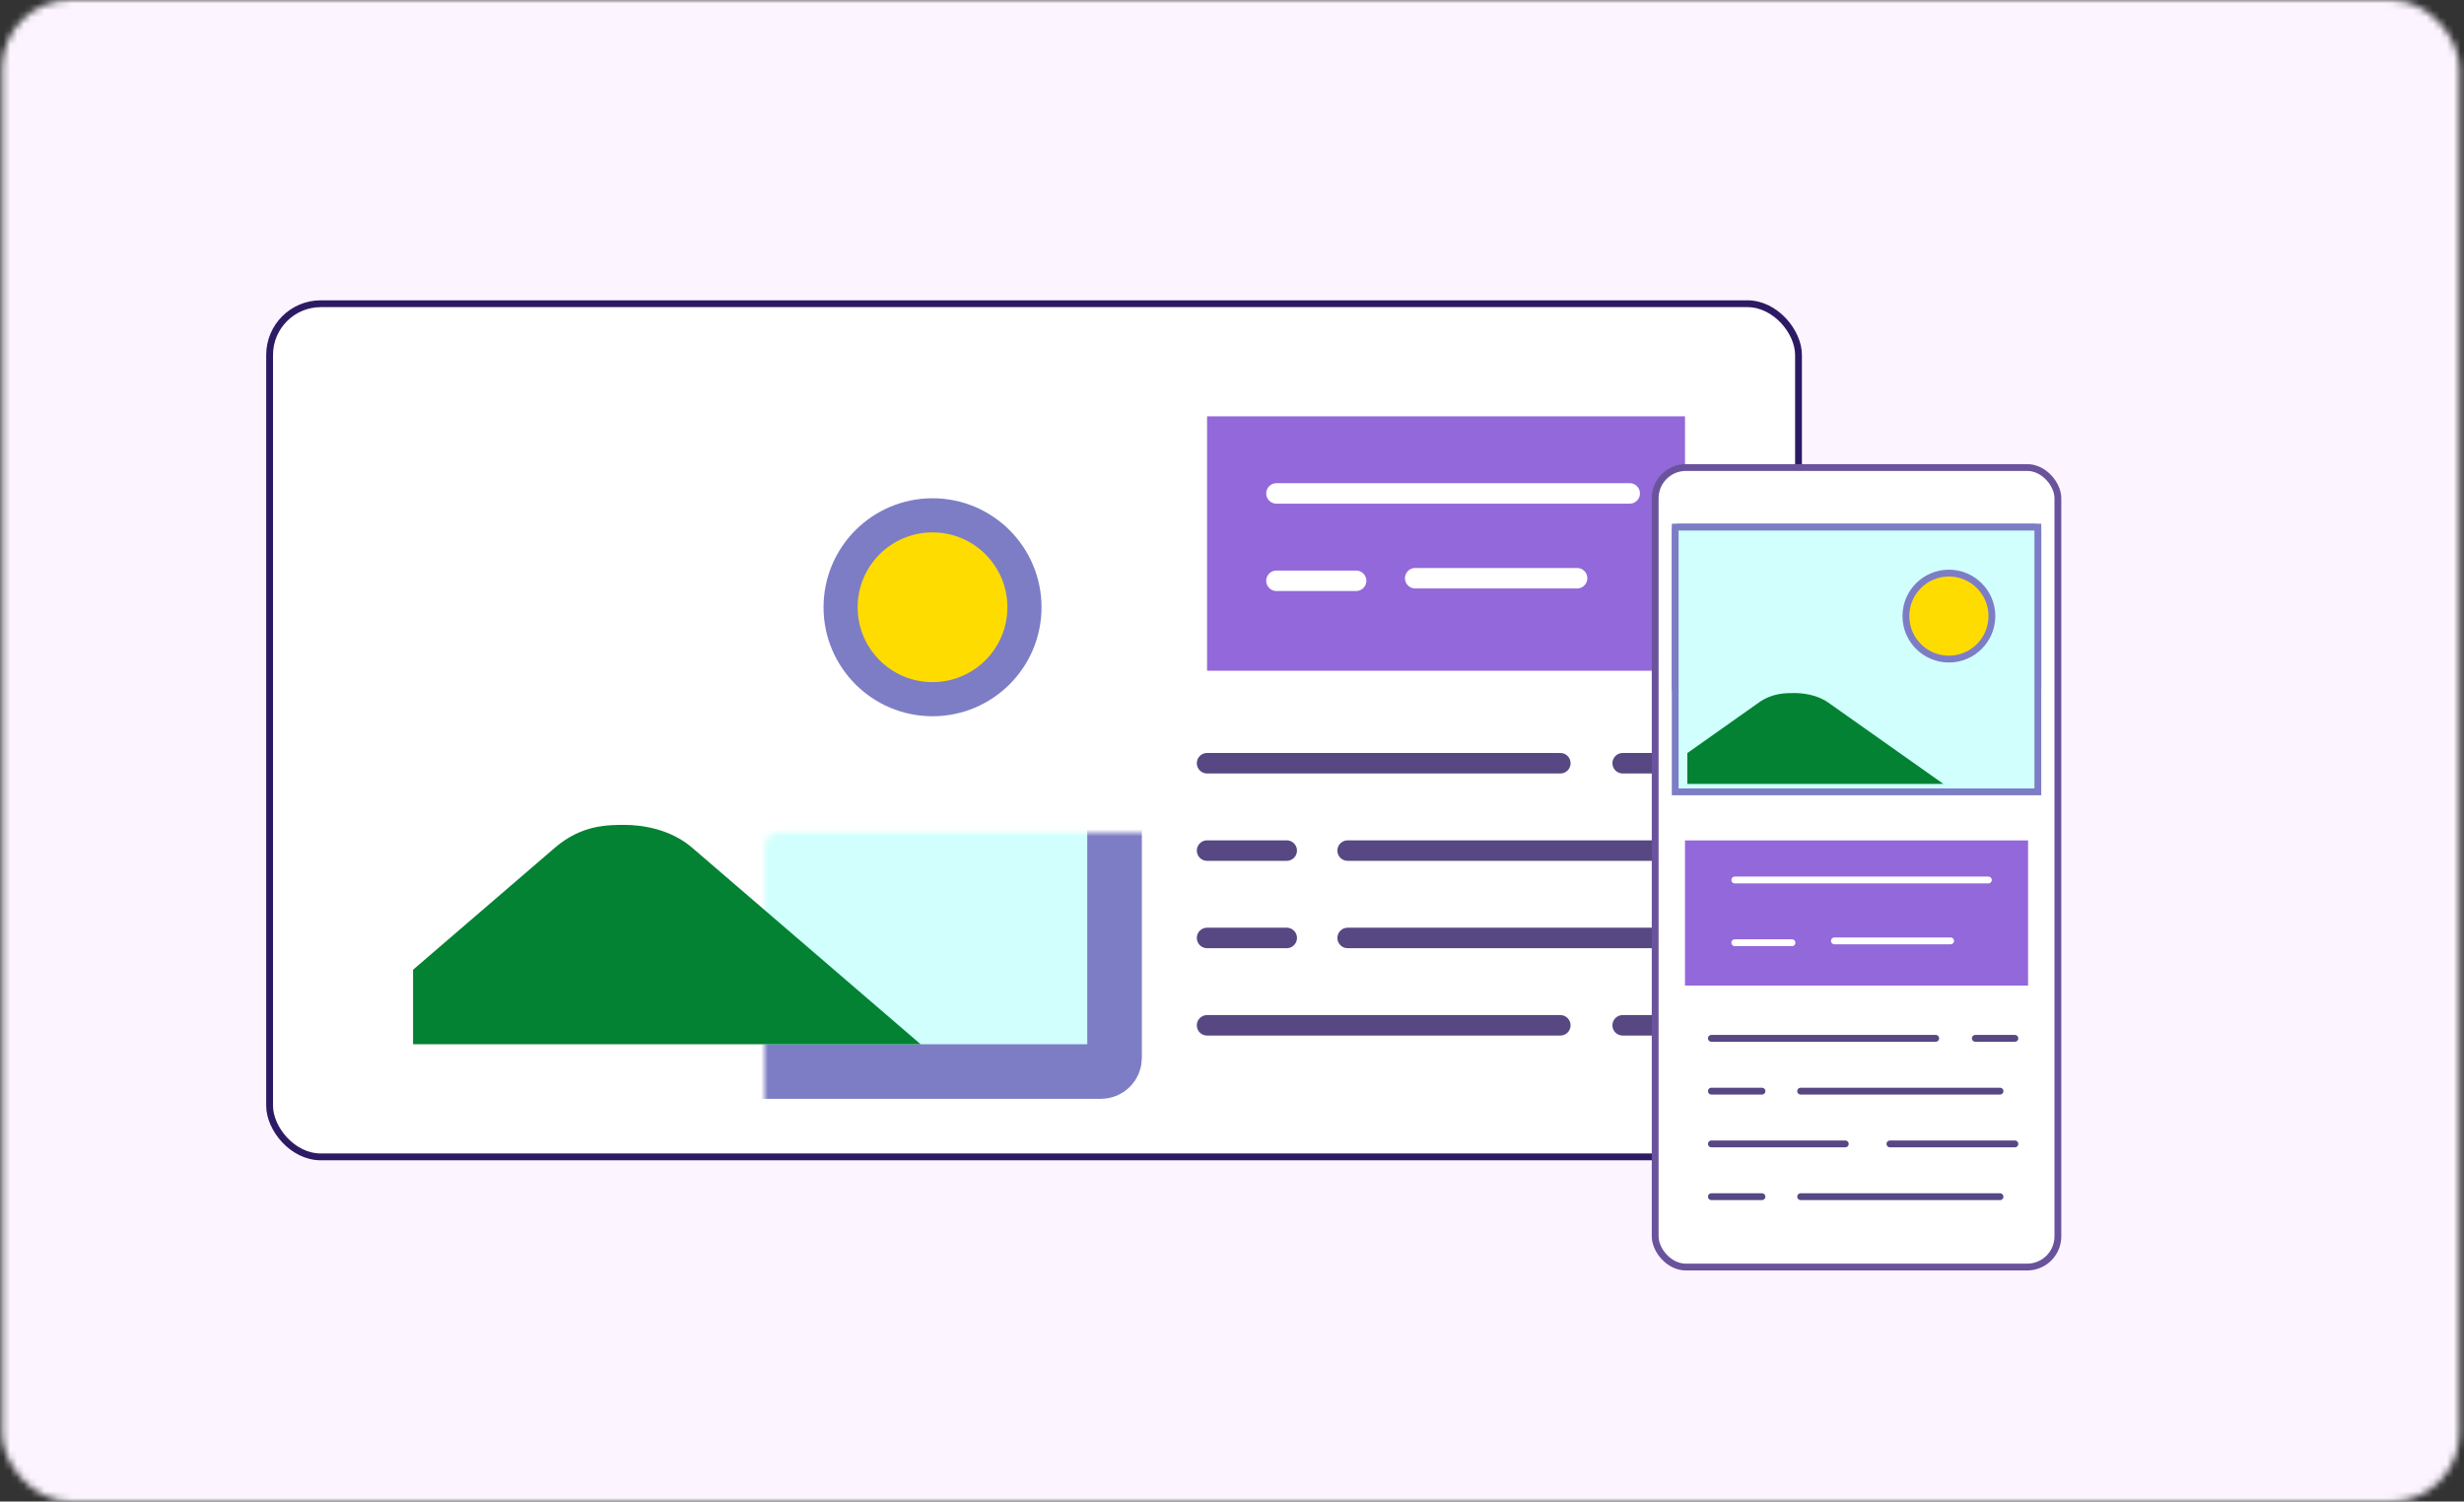
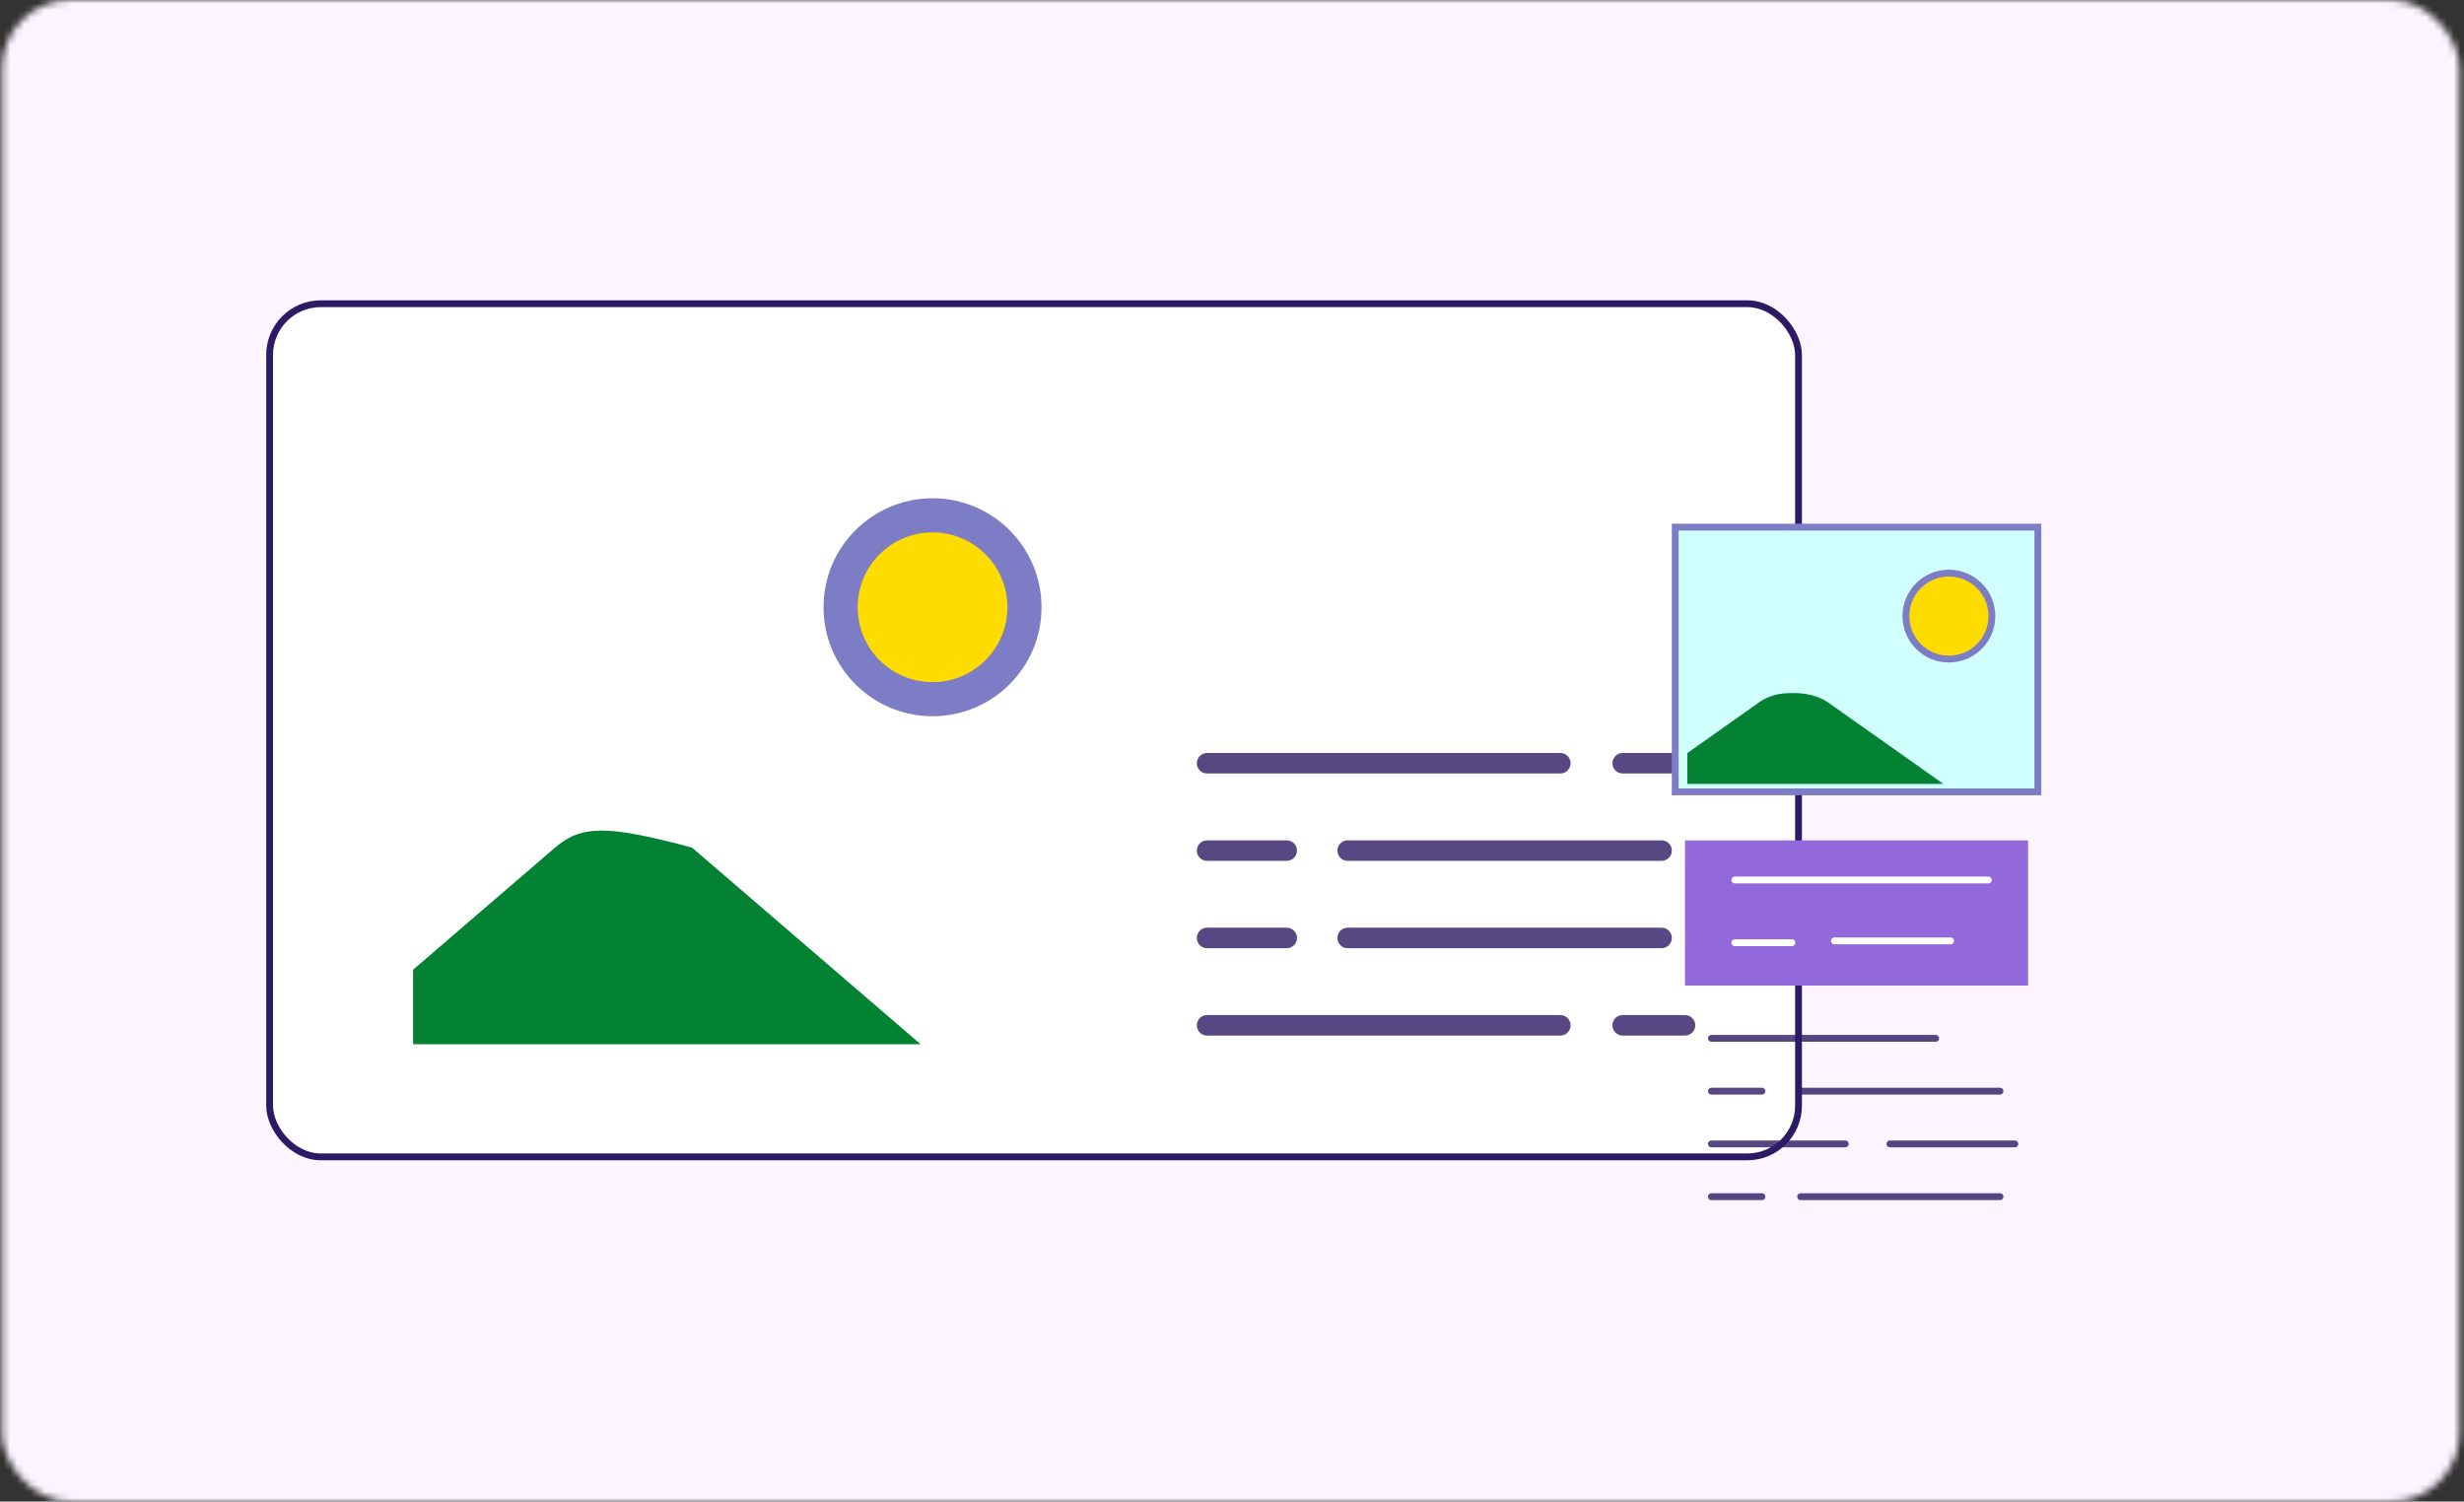
<svg xmlns="http://www.w3.org/2000/svg" width="361" height="220" viewBox="0 0 361 220" fill="none">
  <rect x="0" y="0" width="361" height="220" fill="#333333" stroke="none" />
  <mask id="mask0_277_5225" style="mask-type:alpha" maskUnits="userSpaceOnUse" x="0" y="0" width="361" height="220">
    <rect x="0.318" width="360" height="220" rx="10" fill="#D9D9D9" />
  </mask>
  <g mask="url(#mask0_277_5225)">
    <rect x="-7.663" y="-7" width="375" height="230" fill="#FCF4FF" />
    <rect x="39.5" y="44.5" width="224" height="125" rx="7.5" fill="white" stroke="#2D1A64" />
-     <rect x="176.847" y="61" width="70.023" height="37.271" fill="#9368DA" />
    <path d="M187.012 85.094H198.683" stroke="white" stroke-width="3" stroke-linecap="round" />
    <path d="M207.341 84.718H231.059" stroke="white" stroke-width="3" stroke-linecap="round" />
    <path d="M187.012 72.294H238.768" stroke="white" stroke-width="3" stroke-linecap="round" />
    <path d="M176.847 124.624H188.518" stroke="#2D1A64" stroke-opacity="0.8" stroke-width="3" stroke-linecap="round" />
    <path d="M197.443 124.624H243.439" stroke="#2D1A64" stroke-opacity="0.8" stroke-width="3" stroke-linecap="round" />
    <path d="M176.847 137.423H188.518" stroke="#2D1A64" stroke-opacity="0.8" stroke-width="3" stroke-linecap="round" />
    <path d="M197.443 137.423H243.439" stroke="#2D1A64" stroke-opacity="0.8" stroke-width="3" stroke-linecap="round" />
    <path d="M176.847 111.823H228.604" stroke="#2D1A64" stroke-opacity="0.8" stroke-width="3" stroke-linecap="round" />
    <path d="M237.737 111.824L246.871 111.824" stroke="#2D1A64" stroke-opacity="0.8" stroke-width="3" stroke-linecap="round" />
    <path d="M176.847 150.224H228.604" stroke="#2D1A64" stroke-opacity="0.8" stroke-width="3" stroke-linecap="round" />
    <path d="M237.737 150.224L246.871 150.224" stroke="#2D1A64" stroke-opacity="0.8" stroke-width="3" stroke-linecap="round" />
    <mask id="path-16-inside-1_277_5225" fill="white">
      <rect x="56" y="61" width="107.294" height="96" rx="2" />
    </mask>
-     <rect x="56" y="61" width="107.294" height="96" rx="2" fill="#D1FFFD" stroke="#7D7DC6" stroke-width="8" mask="url(#path-16-inside-1_277_5225)" />
-     <path d="M81.31 124.194L60.518 142.08V152.994H134.878L101.398 124.194C98.227 121.465 94.068 120.859 91.531 120.859C88.993 120.859 85.187 120.859 81.31 124.194Z" fill="#048233" />
+     <path d="M81.31 124.194L60.518 142.08V152.994H134.878L101.398 124.194C88.993 120.859 85.187 120.859 81.31 124.194Z" fill="#048233" />
    <circle cx="136.624" cy="88.972" r="13.469" fill="#FFDC00" stroke="#7D7DC6" stroke-width="5" />
-     <rect x="242.5" y="68.5" width="59" height="117.144" rx="4.5" fill="white" stroke="#6A539C" stroke-linejoin="round" />
-     <rect x="244.933" y="76.733" width="54.133" height="25.133" rx="1" fill="#9368DA" />
    <path d="M252.667 84.467H289.4" stroke="white" stroke-width="2" stroke-linecap="round" />
    <path d="M252.667 94.133L268.133 94.133" stroke="white" stroke-width="2" stroke-linecap="round" />
    <path d="M250.733 159.867H258.145" stroke="#2D1A64" stroke-opacity="0.8" stroke-linecap="round" />
    <path d="M263.812 159.867H293.021" stroke="#2D1A64" stroke-opacity="0.8" stroke-linecap="round" />
    <path d="M250.733 175.333H258.145" stroke="#2D1A64" stroke-opacity="0.8" stroke-linecap="round" />
    <path d="M263.812 175.333H293.021" stroke="#2D1A64" stroke-opacity="0.8" stroke-linecap="round" />
    <path d="M250.733 152.133H283.6" stroke="#2D1A64" stroke-opacity="0.8" stroke-linecap="round" />
-     <path d="M289.4 152.133L295.2 152.133" stroke="#2D1A64" stroke-opacity="0.8" stroke-linecap="round" />
    <path d="M250.733 167.6H270.351" stroke="#2D1A64" stroke-opacity="0.8" stroke-linecap="round" />
    <path d="M276.89 167.6L295.2 167.6" stroke="#2D1A64" stroke-opacity="0.8" stroke-linecap="round" />
    <rect x="246.867" y="123.133" width="50.267" height="21.267" fill="#9368DA" />
    <path d="M254.163 138.122H262.541" stroke="white" stroke-linecap="round" />
    <path d="M268.757 137.852H285.783" stroke="white" stroke-linecap="round" />
    <path d="M254.163 128.933H291.317" stroke="white" stroke-linecap="round" />
    <rect x="245.433" y="77.233" width="53.133" height="38.786" fill="#D1FFFD" stroke="#7D7DC6" />
    <path d="M257.703 102.923L247.213 110.336V114.859H284.73L267.838 102.923C266.238 101.792 264.14 101.541 262.86 101.541C261.579 101.541 259.659 101.541 257.703 102.923Z" fill="#048233" />
    <circle cx="285.533" cy="90.267" r="6.3" fill="#FFDC00" stroke="#7D7DC6" />
  </g>
</svg>